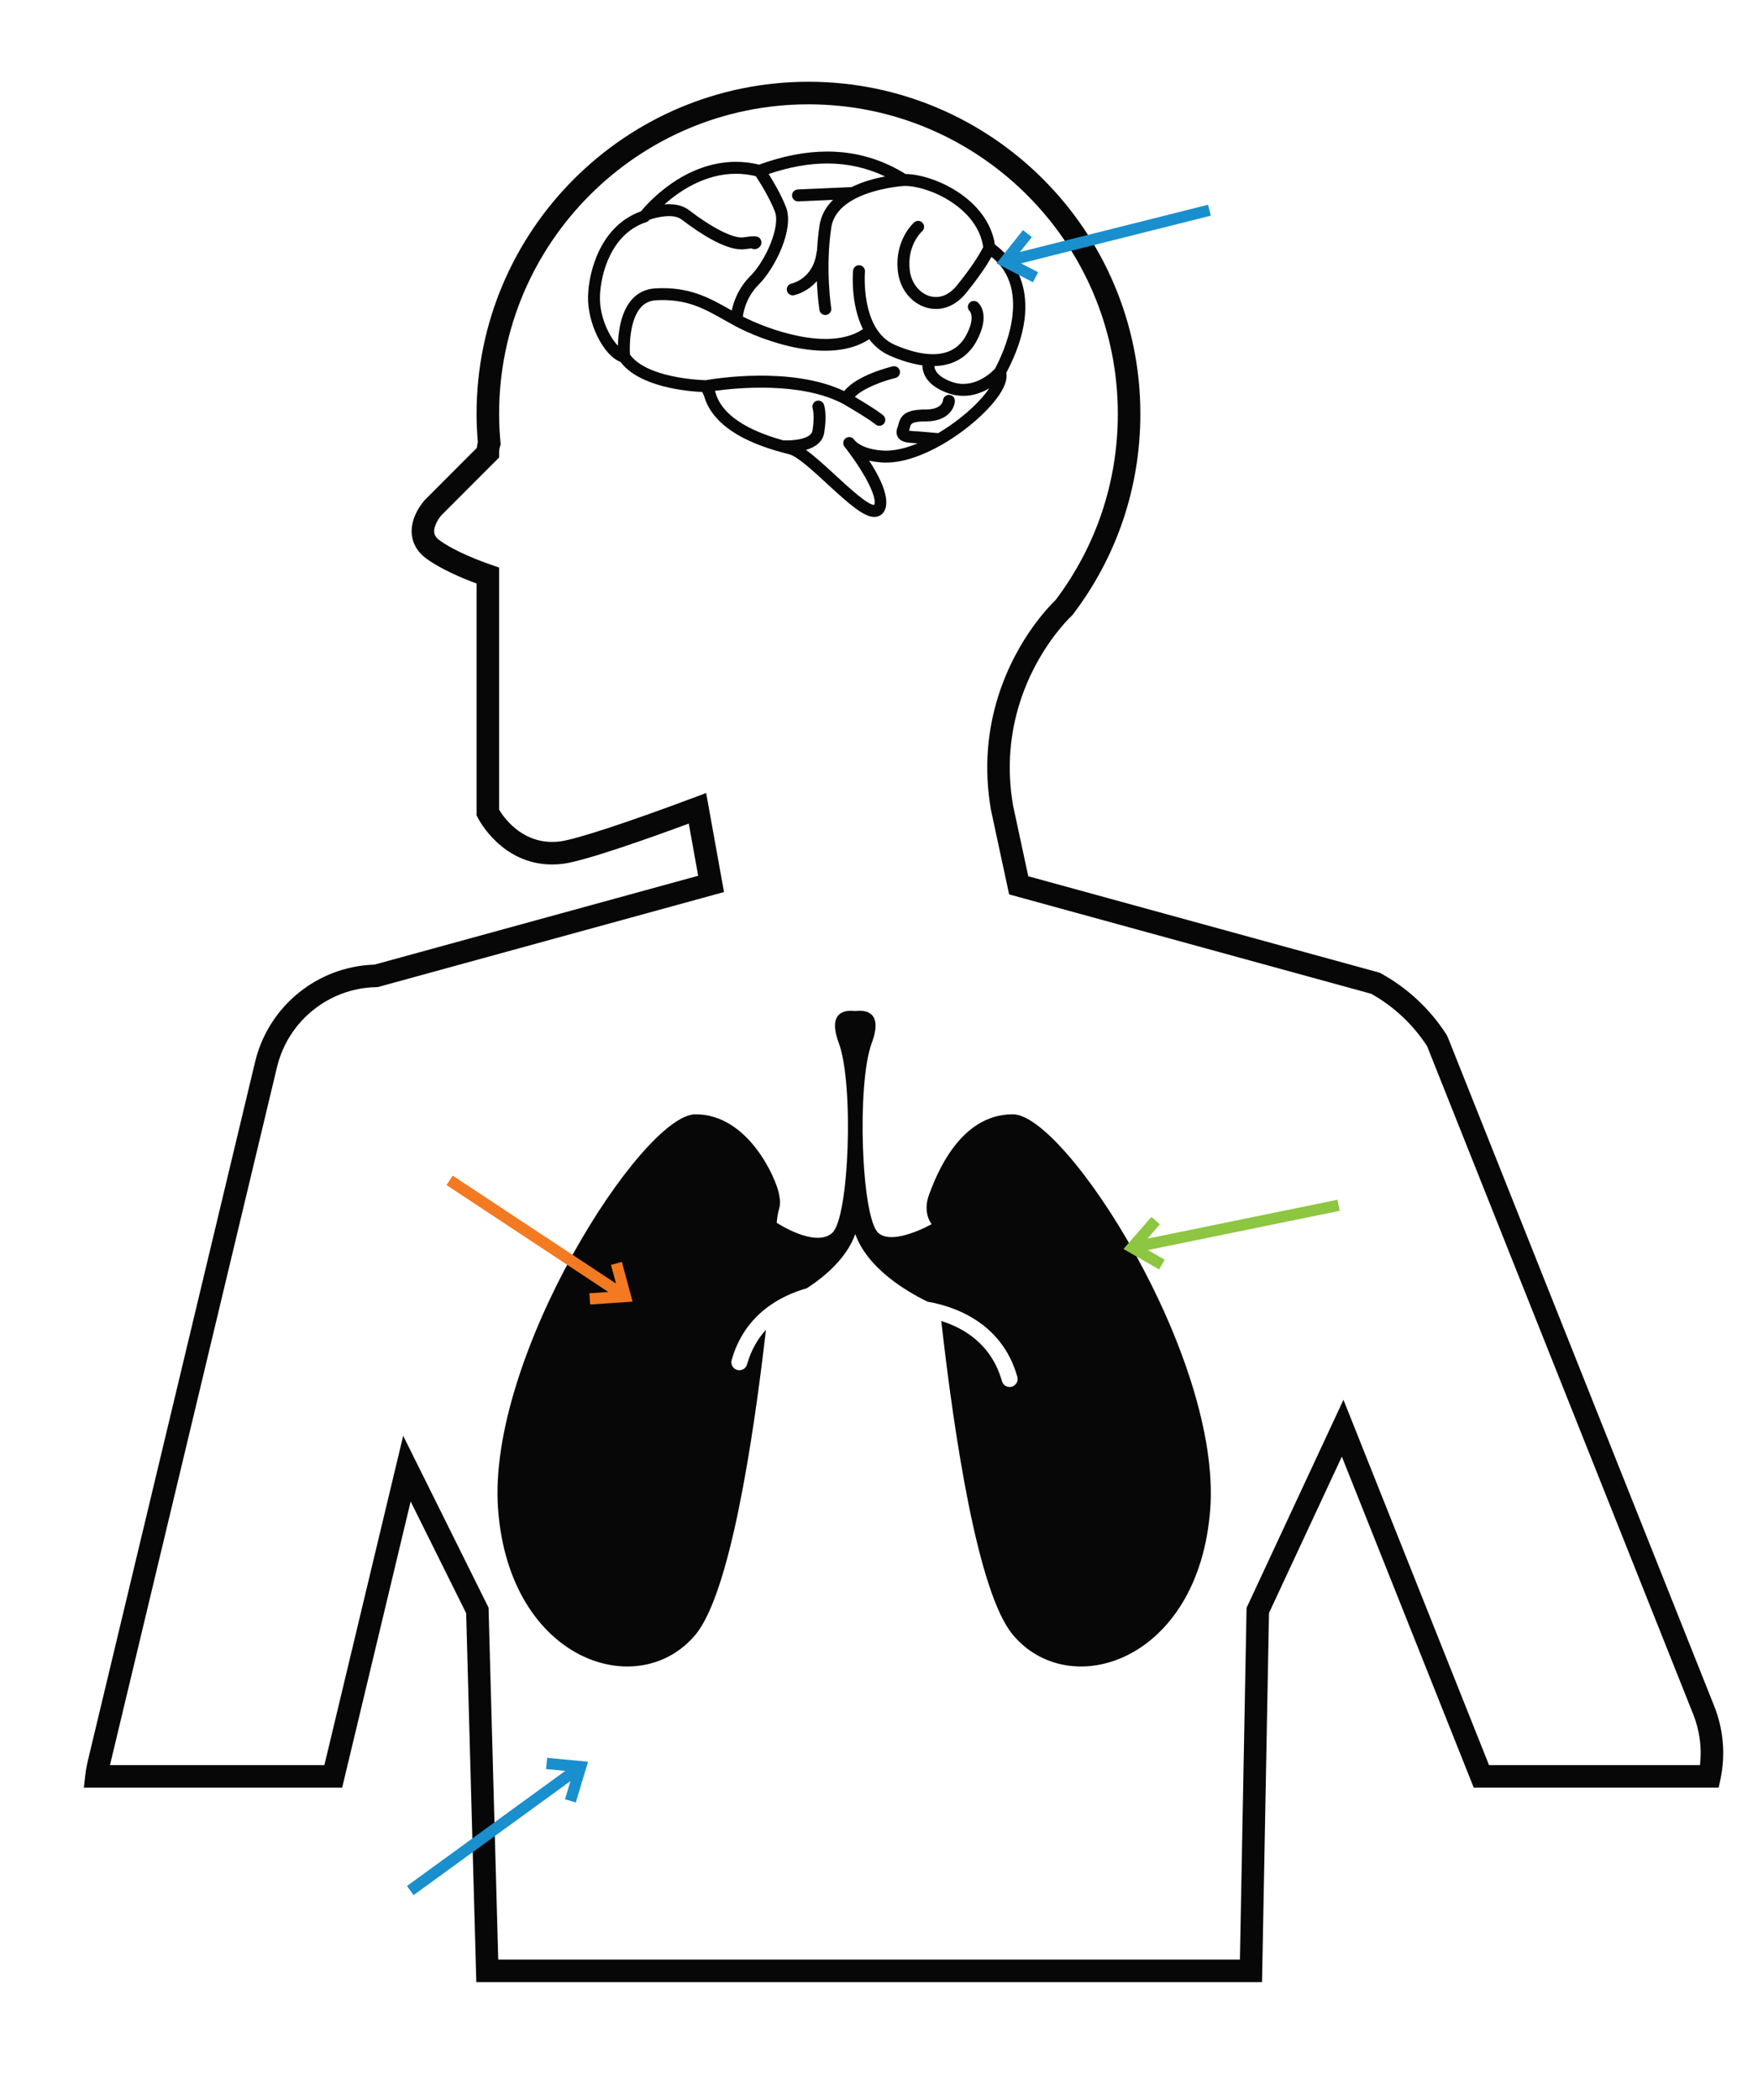
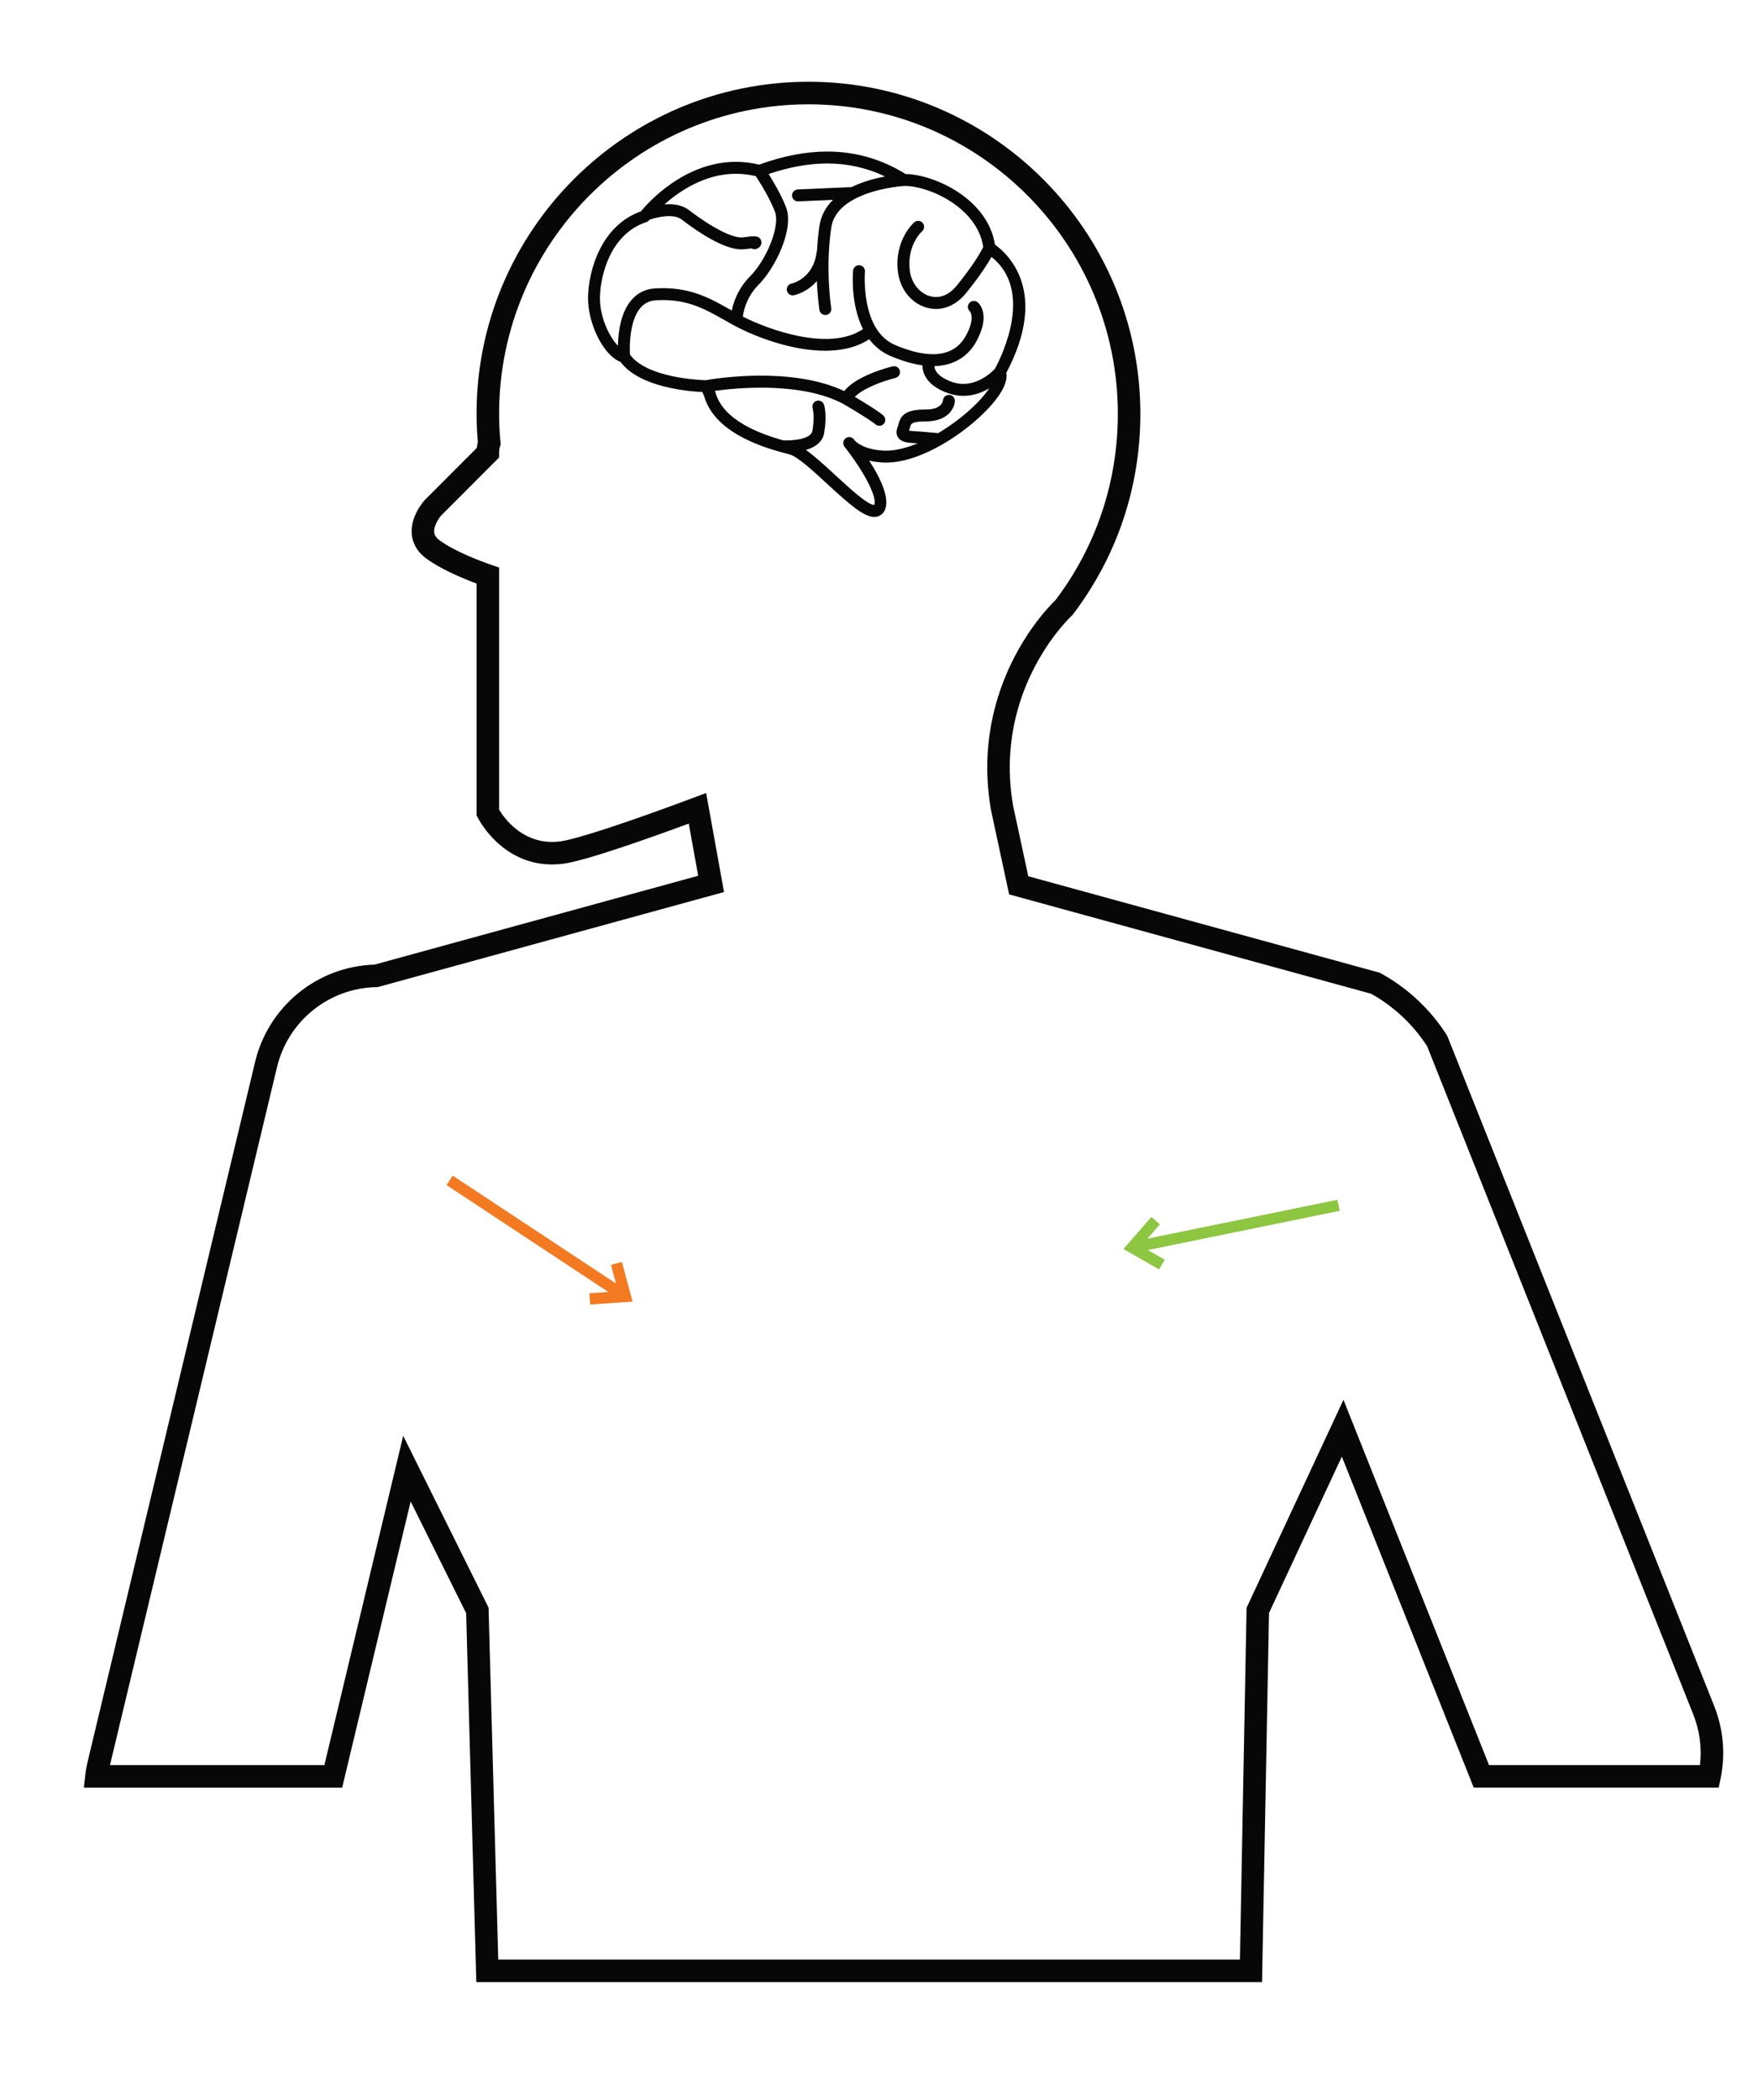
<svg xmlns="http://www.w3.org/2000/svg" version="1.1" x="0px" y="0px" width="311.984px" height="372.522px" viewBox="0 0 311.984 372.522" enable-background="new 0 0 311.984 372.522" xml:space="preserve">
  <g id="Layer_1">
    <g>
      <g>
        <path fill="#070707" d="M223.967,351.604H84.528l-1.801-65.445l-9.851-19.82l-12.154,50.766H14.881l0.257-2.229     c0.098-0.85,0.253-1.721,0.462-2.59l29.67-123.918c2.366-9.879,11.054-16.943,21.18-17.257l57.452-15.762l-1.67-9.257     c-6.681,2.468-18.344,6.63-22.346,7.136c-0.638,0.079-1.273,0.119-1.893,0.119c-8.945,0-13.037-7.969-13.207-8.308l-0.211-0.422     V103.51c-2.601-0.966-6.301-2.527-8.875-4.399c-1.952-1.415-2.503-3.113-2.622-4.288c-0.319-3.161,2.052-5.846,2.324-6.142     l9.218-9.23c0.037-0.35,0.097-0.692,0.181-1.029c-0.152-1.724-0.226-3.37-0.226-5.019c0-32.478,26.422-58.9,58.9-58.9     c32.477,0,58.9,26.423,58.9,58.9c0,12.984-4.139,25.291-11.968,35.59l-0.297,0.317c-0.311,0.277-1.832,1.812-3.58,4.248     c-3.564,4.977-9.181,15.414-6.735,29.39l2.689,12.487l62.366,17.11l0.207,0.114c4.724,2.59,8.753,6.354,11.652,10.885     l0.107,0.189c0.081,0.164,0.152,0.338,0.221,0.515l47.176,118.383c1.636,4.122,2.026,8.575,1.129,12.879l-0.332,1.592h-43.471     l-23.407-58.719l-12.927,27.739L223.967,351.604z M88.42,347.604h131.621l1.182-62.401l17.194-36.901l25.833,64.803h37.436     c0.358-3.031-0.046-6.109-1.19-8.992l-47.169-118.368c-0.025-0.064-0.043-0.114-0.061-0.157c-2.492-3.853-5.919-7.064-9.93-9.307     l-64.252-17.628l-3.215-14.937c-2.712-15.491,3.479-26.998,7.409-32.485c1.807-2.519,3.418-4.201,4.046-4.79     c7.229-9.57,11.05-20.99,11.05-33.035c0-30.272-24.628-54.9-54.9-54.9s-54.9,24.628-54.9,54.9c0,1.64,0.079,3.28,0.241,5.013     l0.037,0.396l-0.117,0.38c-0.11,0.357-0.162,0.717-0.162,1.131v0.828L78.289,91.447c-0.311,0.35-1.356,1.81-1.232,2.984     c0.036,0.337,0.178,0.854,0.991,1.443c2.745,1.995,7.335,3.699,9.181,4.339l1.345,0.466v42.944     c0.8,1.339,3.847,5.723,9.418,5.722c0.456,0,0.925-0.029,1.396-0.088c2.786-0.353,11.863-3.322,23.685-7.748l2.244-0.84     l3.17,17.568l-61.455,16.86l-0.249,0.005c-8.416,0.167-15.663,6.004-17.625,14.196L19.517,313.104h38.049l13.986-58.416     l15.149,30.48l0.012,0.44L88.42,347.604z" />
      </g>
      <g>
        <g>
-           <path fill="#070707" d="M214.772,267.729c-2.02,26.95-24.93,34.36-35.04,22.24c-6.22-7.46-10.39-35.3-12.69-55.64      c3.94,1.22,8.9,4.06,10.77,10.67c0.18,0.63,0.75,1.03,1.36,1.03c0.13,0,0.26-0.01,0.39-0.05c0.75-0.21,1.19-1,0.98-1.75      c-2.75-9.75-11.33-12.53-15.93-13.33c-3.77-1.83-10.64-5.89-12.83-11.99c-1.5,4.17-5.21,7.4-8.6,9.61      c-4.71,1.33-11.04,4.62-13.34,12.74c-0.21,0.75,0.23,1.53,0.98,1.75c0.13,0.03,0.26,0.05,0.39,0.05c0.62,0,1.19-0.41,1.36-1.03      c0.73-2.58,1.93-4.58,3.36-6.14c-2.33,20.17-6.44,46.8-12.51,54.08c-10.1,12.12-33.01,4.71-35.03-22.24      c-2.02-26.95,25.6-70.07,35.03-70.07c9.44,0,14.34,11.49,14.83,14.15c0.13,0.7,0.18,1.17,0.18,1.53c0,1.01-0.39,1.22-0.59,3.56      c0,0,6.81,4.51,9.84,1.81c3.03-2.69,3.87-26.44,1.18-33.68c-2.17-5.82,1.42-5.88,2.92-5.68c1.5-0.2,5.09-0.14,2.92,5.68      c-2.69,7.24-1.85,30.99,1.18,33.68c2.61,2.32,9.46-1.57,9.46-1.57s-1.71-1.96-0.43-5.33c1.27-3.37,5.39-14.15,14.82-14.15      S216.792,240.779,214.772,267.729z" />
-         </g>
+           </g>
      </g>
      <g>
        <path fill="#070707" d="M176.566,43.387c-1.273-8.169-10.851-12.464-15.861-12.52c-4.251-2.645-8.919-3.985-13.881-3.985     c-3.824,0-7.788,0.76-12.106,2.322c-1.359-0.331-2.741-0.498-4.113-0.498c-9.182,0-15.632,7.284-16.867,8.789     c-7.156,2.544-9.268,10.627-9.381,15.057c-0.124,4.821,2.764,10.542,5.753,11.635c3.347,4.509,12.004,5.235,14.519,5.352     l0.316,0.697c1.982,6.963,11.552,9.432,15.164,10.365c1.406,0.363,4.226,2.961,6.713,5.254c3.944,3.635,6.473,5.841,8.332,5.841     c0.656,0,1.228-0.277,1.611-0.78c0.749-0.984,1.241-3.417-2.516-9.2c0.542,0.124,1.142,0.221,1.807,0.28     c0.379,0.042,0.774,0.063,1.174,0.063c0,0,0.001,0,0.001,0c3.109,0,6.614-1.293,9.868-3.149c0.058-0.021,0.105-0.059,0.158-0.09     c4.436-2.561,8.382-6.155,10.182-8.935c0.957-1.478,1.341-2.737,1.146-3.753C186.152,51.839,178.995,45.135,176.566,43.387z      M157.069,31.298c-1.741,0.328-3.926,0.9-5.941,1.89l-9.557,0.42c-0.584,0.026-1.036,0.52-1.011,1.103     c0.025,0.568,0.493,1.012,1.056,1.012c0.016,0,0.031,0,0.047-0.001l6.174-0.271c-1.229,1.203-2.134,2.717-2.415,4.629     c-0.222,1.513-0.357,2.993-0.432,4.401c-0.031,0.08-0.057,0.163-0.068,0.252c-0.597,4.689-4.28,5.53-4.45,5.566     c-0.57,0.116-0.94,0.671-0.826,1.242c0.1,0.504,0.542,0.853,1.037,0.853c0.068,0,0.137-0.007,0.207-0.02     c0.141-0.028,2.329-0.501,4.074-2.515c0.126,2.974,0.436,4.976,0.461,5.129c0.083,0.52,0.533,0.89,1.043,0.89     c0.056,0,0.113-0.004,0.169-0.013c0.577-0.093,0.969-0.636,0.877-1.213c-0.011-0.068-1.081-6.891,0.002-14.264     c0.359-2.444,2.178-4.088,4.343-5.193c0.012-0.005,0.022-0.012,0.034-0.018c3.653-1.852,8.266-2.174,8.547-2.191l0.168-0.002     c4.241,0,12.869,3.827,13.88,10.847c-0.374,0.745-1.673,3.123-4.702,6.837c-1.381,1.692-3.082,2.353-4.786,1.86     c-1.854-0.536-3.28-2.366-3.546-4.553c-0.541-4.438,2.07-6.842,2.188-6.948c0.436-0.386,0.479-1.051,0.095-1.489     c-0.386-0.44-1.054-0.484-1.493-0.099c-0.147,0.128-3.573,3.2-2.891,8.792c0.374,3.065,2.36,5.55,5.059,6.33     c0.567,0.164,1.135,0.245,1.697,0.245c1.949,0,3.823-0.971,5.316-2.8c2.463-3.019,3.838-5.202,4.532-6.433     c7.449,5.925,1.99,17.275,0.619,19.832c-0.517,0.559-3.675,3.731-7.612,2.351c-1.529-0.535-2.552-1.267-2.959-2.115     c-0.123-0.256-0.175-0.494-0.193-0.701c4.294-0.097,6.447-2.523,7.464-4.387c2.575-4.721,0.503-6.698,0.258-6.908     c-0.444-0.38-1.129-0.345-1.51,0.098c-0.38,0.444-0.347,1.095,0.097,1.475c0.011,0.011,1.031,1.144-0.702,4.322     c-2.574,4.718-8.266,3.501-12.588,1.649c-6.173-2.645-5.344-12.889-5.334-12.992c0.051-0.581-0.378-1.095-0.96-1.147     c-0.572-0.053-1.095,0.377-1.147,0.959c-0.03,0.335-0.485,5.899,1.756,10.369l-0.044,0.033     c-6.058,4.031-16.93-0.034-21.272-2.252c0.005-0.03,0.021-0.054,0.023-0.085c0.002-0.03,0.25-3.051,2.803-5.605     c2.907-2.907,6.321-9.851,4.843-13.693c-0.853-2.217-2.238-4.556-3.094-5.91c3.709-1.25,7.132-1.865,10.423-1.865     C150.426,28.998,153.858,29.776,157.069,31.298z M106.473,52.606c0.101-3.938,1.947-11.151,8.228-13.204     c0.202-0.066,0.381-0.192,0.51-0.361c0.003-0.004,0.023-0.029,0.05-0.063c1.3-0.455,4.243-1.152,5.684-0.052     c3.239,2.474,7.619,5.314,10.647,5.314c0.204,0,0.402-0.013,0.592-0.039c0.548-0.077,0.921-0.119,1.172-0.142     c0.275,0.166,0.621,0.205,0.943,0.075c0.725-0.292,0.921-0.904,0.793-1.38c-0.283-1.058-1.32-0.913-3.202-0.649     c-1.713,0.242-5.419-1.622-9.661-4.86c-1.231-0.94-2.849-1.108-4.312-0.991c2.691-2.384,7.201-5.431,12.687-5.431     c1.174,0,2.357,0.148,3.524,0.424c0.627,0.949,2.418,3.758,3.391,6.286c1.012,2.632-1.601,8.674-4.364,11.438     c-2.258,2.258-3.031,4.819-3.29,6.11c-0.092-0.052-0.188-0.104-0.279-0.156c-3.739-2.115-7.269-4.108-13.284-3.774     c-1.72,0.097-3.148,0.793-4.245,2.068c-1.947,2.262-2.353,5.86-2.399,8.115C108.118,59.715,106.38,56.21,106.473,52.606z      M166.488,76.834c-0.861-0.083-3.104-0.292-4.471-0.368c-0.327-0.018-0.55-0.046-0.701-0.073c0.079-0.203,0.136-0.414,0.19-0.627     c0.144-0.565,0.257-1.012,2.785-1.012c3.981,0,5.118-2.373,5.163-3.628c0.02-0.574-0.421-1.044-0.994-1.079     c-0.572-0.036-1.07,0.407-1.12,0.979c-0.015,0.165-0.222,1.612-3.05,1.612c-3.491,0-4.417,0.956-4.836,2.607     c-0.033,0.13-0.063,0.261-0.113,0.385c-0.117,0.288-0.473,1.165,0.021,1.944c0.498,0.786,1.514,0.947,2.537,1.003     c0.286,0.016,0.617,0.038,0.967,0.065c-1.95,0.801-3.885,1.299-5.635,1.3c-0.323,0-0.64-0.017-0.965-0.053     c-3.052-0.269-4.294-1.439-4.561-1.74l-0.178-0.228c-0.346-0.435-0.963-0.517-1.421-0.202c-0.458,0.315-0.587,0.942-0.304,1.421     c0,0,0.08,0.135,0.229,0.302c3.961,5.13,5.675,9.133,5.088,10.136c-1.197-0.059-4.468-3.074-6.862-5.281     c-1.87-1.723-3.673-3.383-5.232-4.489c1.537-0.442,2.957-1.321,3.245-3.045c0.526-3.154,0.02-4.809-0.04-4.987     c-0.183-0.55-0.773-0.843-1.324-0.667c-0.552,0.177-0.857,0.771-0.687,1.325c0.004,0.013,0.402,1.354-0.036,3.982     c-0.25,1.501-3.551,1.785-5.21,1.689c-3.941-1.107-10.628-3.481-12.009-8.513c-0.015-0.054-0.034-0.107-0.057-0.158l-0.045-0.1     c3.876-0.539,15.301-1.674,22.807,2.321c4.731,2.769,5.62,3.557,5.634,3.567c0.206,0.207,0.477,0.31,0.748,0.31     c0.271,0,0.542-0.104,0.748-0.31c0.413-0.413,0.413-1.083,0-1.496c-0.131-0.131-0.968-0.876-5.096-3.327     c1.433-1.507,4.983-2.817,7.209-3.356c0.568-0.137,0.917-0.709,0.78-1.277c-0.137-0.567-0.706-0.916-1.276-0.78     c-0.712,0.172-6.426,1.629-8.594,4.383c-9.462-4.459-23.106-2.191-24.581-1.927c-1.011-0.026-10.412-0.39-13.441-4.543     c-0.12-1.821,0.01-6.148,1.865-8.302c0.718-0.834,1.622-1.271,2.761-1.336c5.392-0.302,8.511,1.46,12.122,3.503     c0.572,0.324,1.15,0.651,1.744,0.973c5.25,2.85,16.986,7.019,23.968,2.436c0.929,1.226,2.144,2.272,3.739,2.956     c2.173,0.931,4.055,1.452,5.693,1.677c0.005,0.48,0.092,1.053,0.372,1.668c0.649,1.424,2.063,2.525,4.203,3.275     c0.945,0.331,1.849,0.468,2.702,0.468c1.805,0,3.375-0.619,4.592-1.337C173.876,71.395,170.376,74.54,166.488,76.834z" />
      </g>
      <g>
-         <polygon fill="#198FCE" points="102.188,319.738 104.354,312.504 97.094,311.815 96.905,313.805 100.32,314.13 72.221,334.548      73.396,336.166 101.239,315.933 100.272,319.164    " />
-       </g>
+         </g>
      <g>
        <polygon fill="#F37A21" points="104.729,231.402 112.263,230.889 110.359,223.85 108.429,224.372 109.324,227.683 80.34,208.542      79.238,210.211 107.958,229.177 104.594,229.406    " />
      </g>
      <g>
        <polygon fill="#8DC640" points="204.337,215.863 199.373,221.552 205.696,225.183 206.692,223.45 203.718,221.741      237.747,214.781 237.347,212.822 203.627,219.719 205.844,217.178    " />
      </g>
      <g>
-         <polygon fill="#198FCE" points="181.548,40.816 176.84,46.719 183.318,50.067 184.236,48.291 181.189,46.716 214.878,38.257      214.39,36.318 181.009,44.7 183.112,42.063    " />
-       </g>
+         </g>
    </g>
  </g>
  <g id="Layer_2">
</g>
</svg>